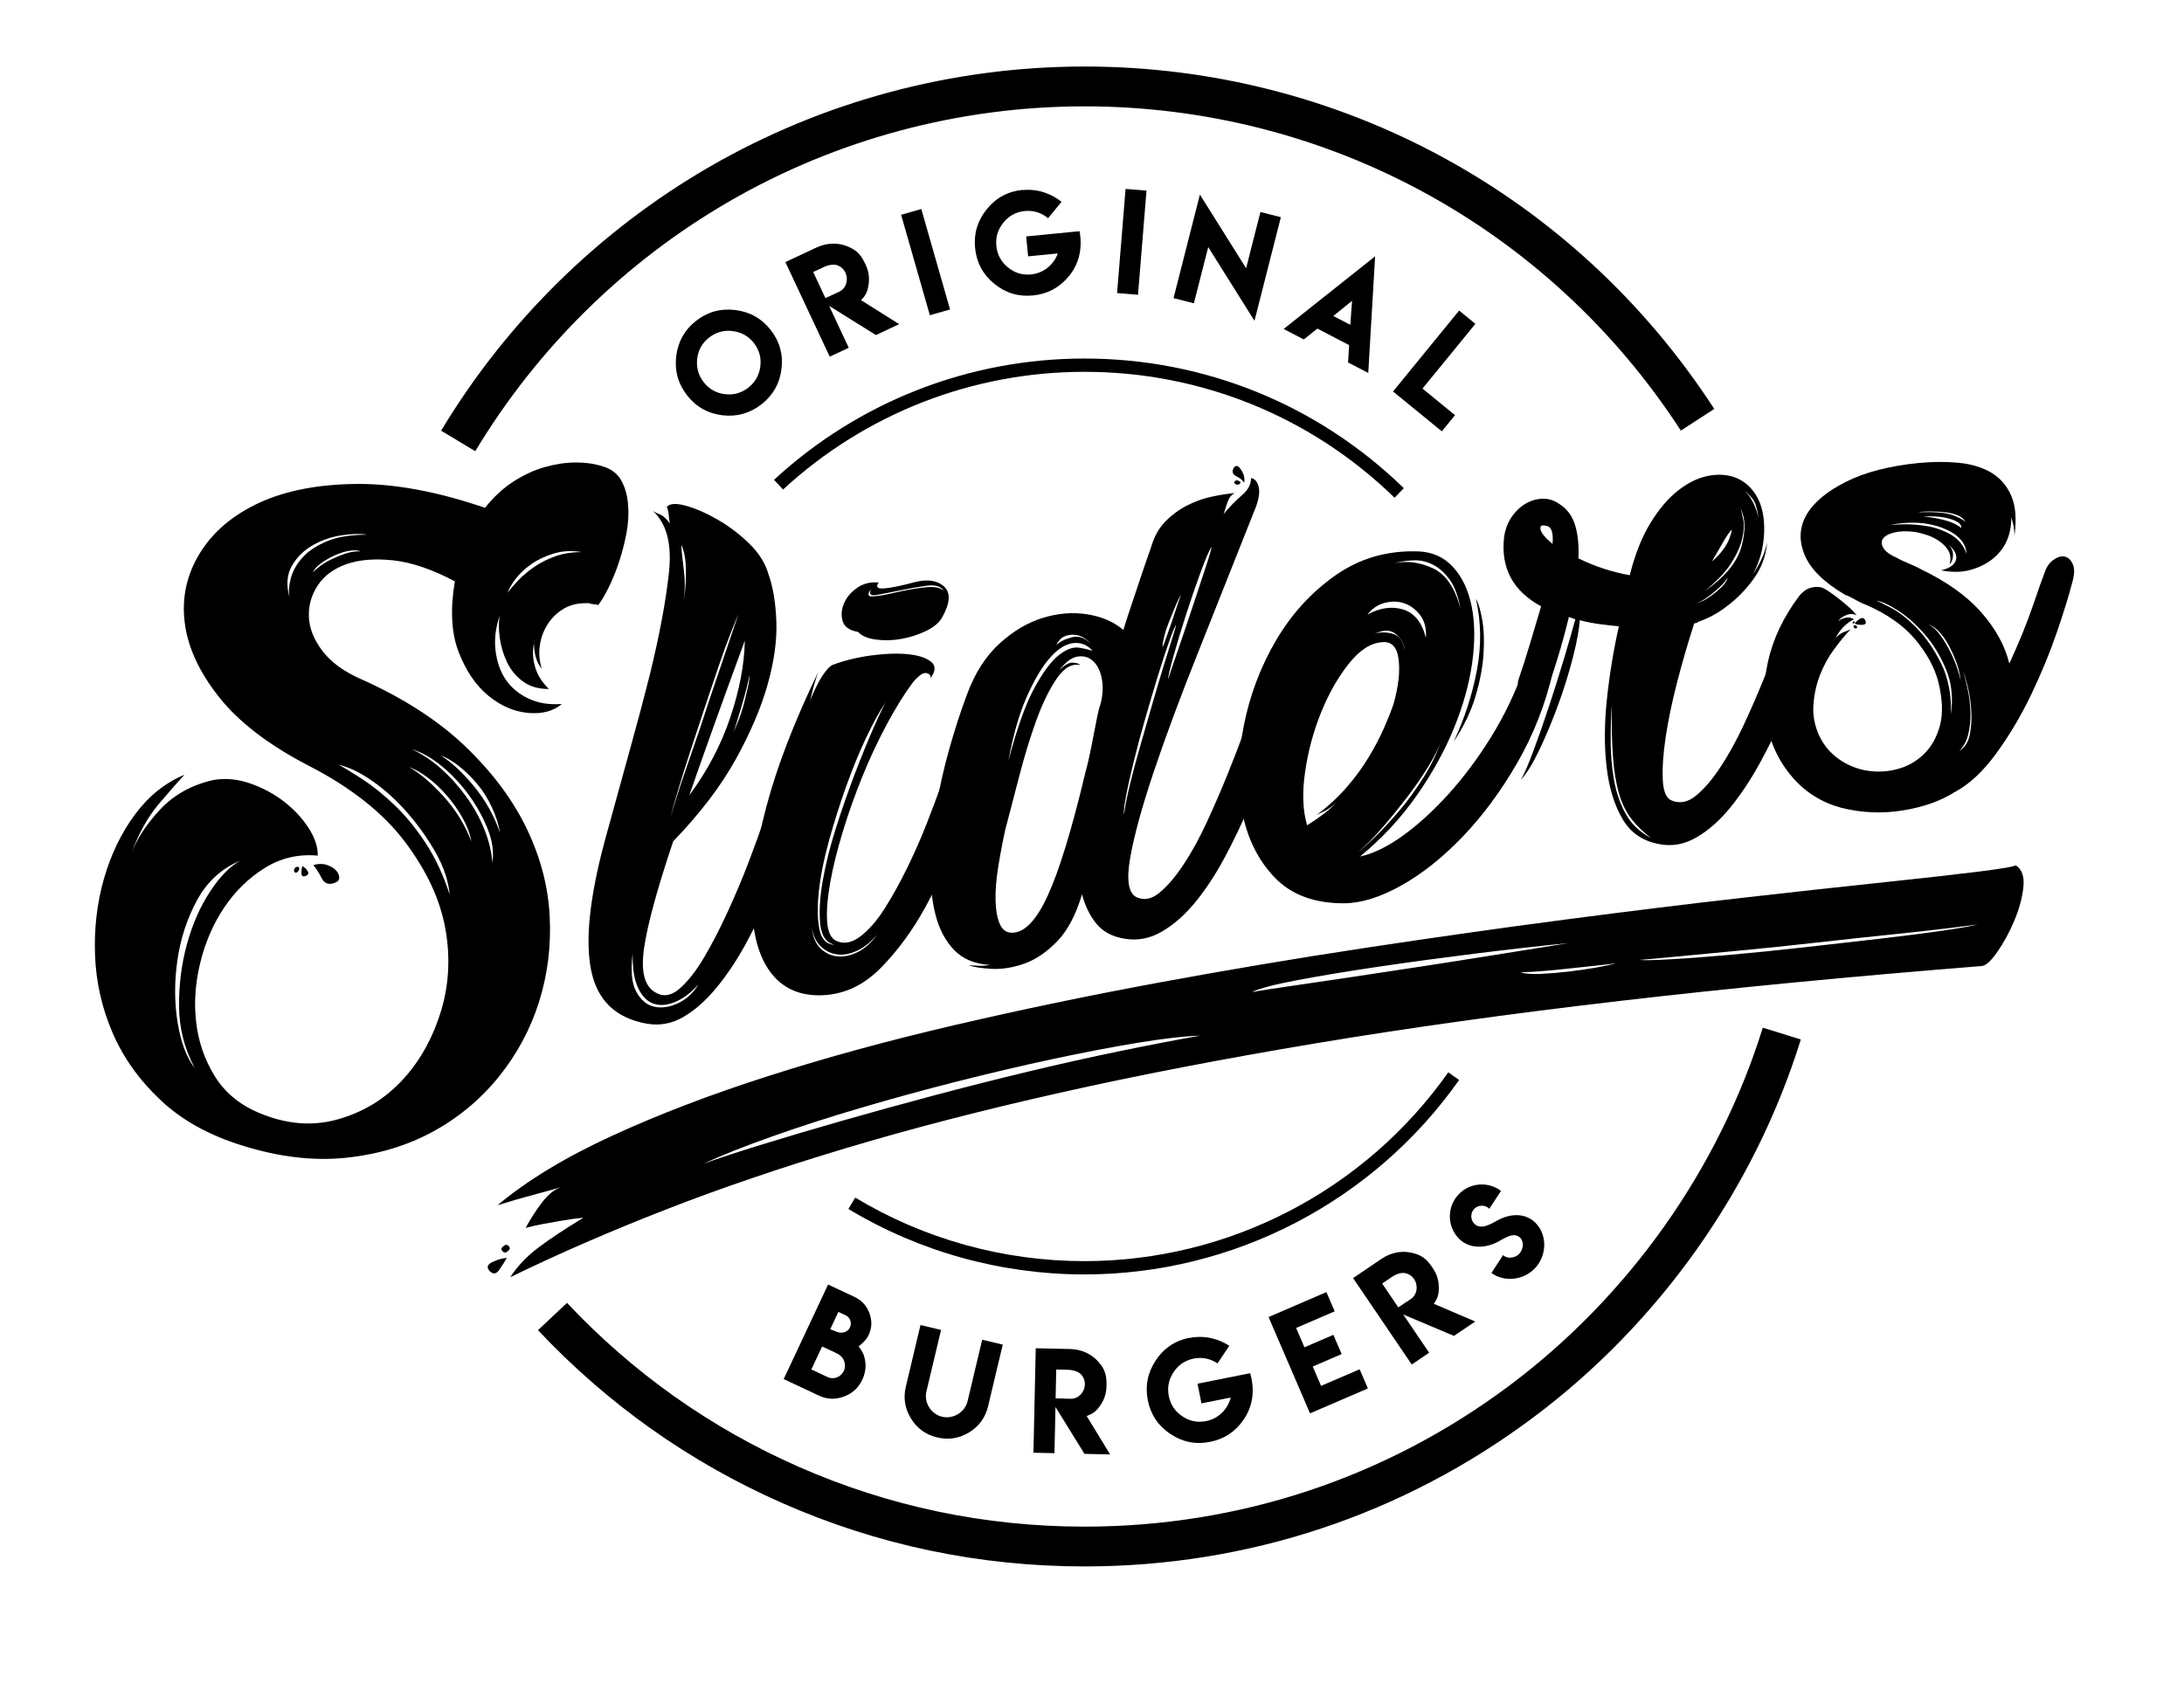
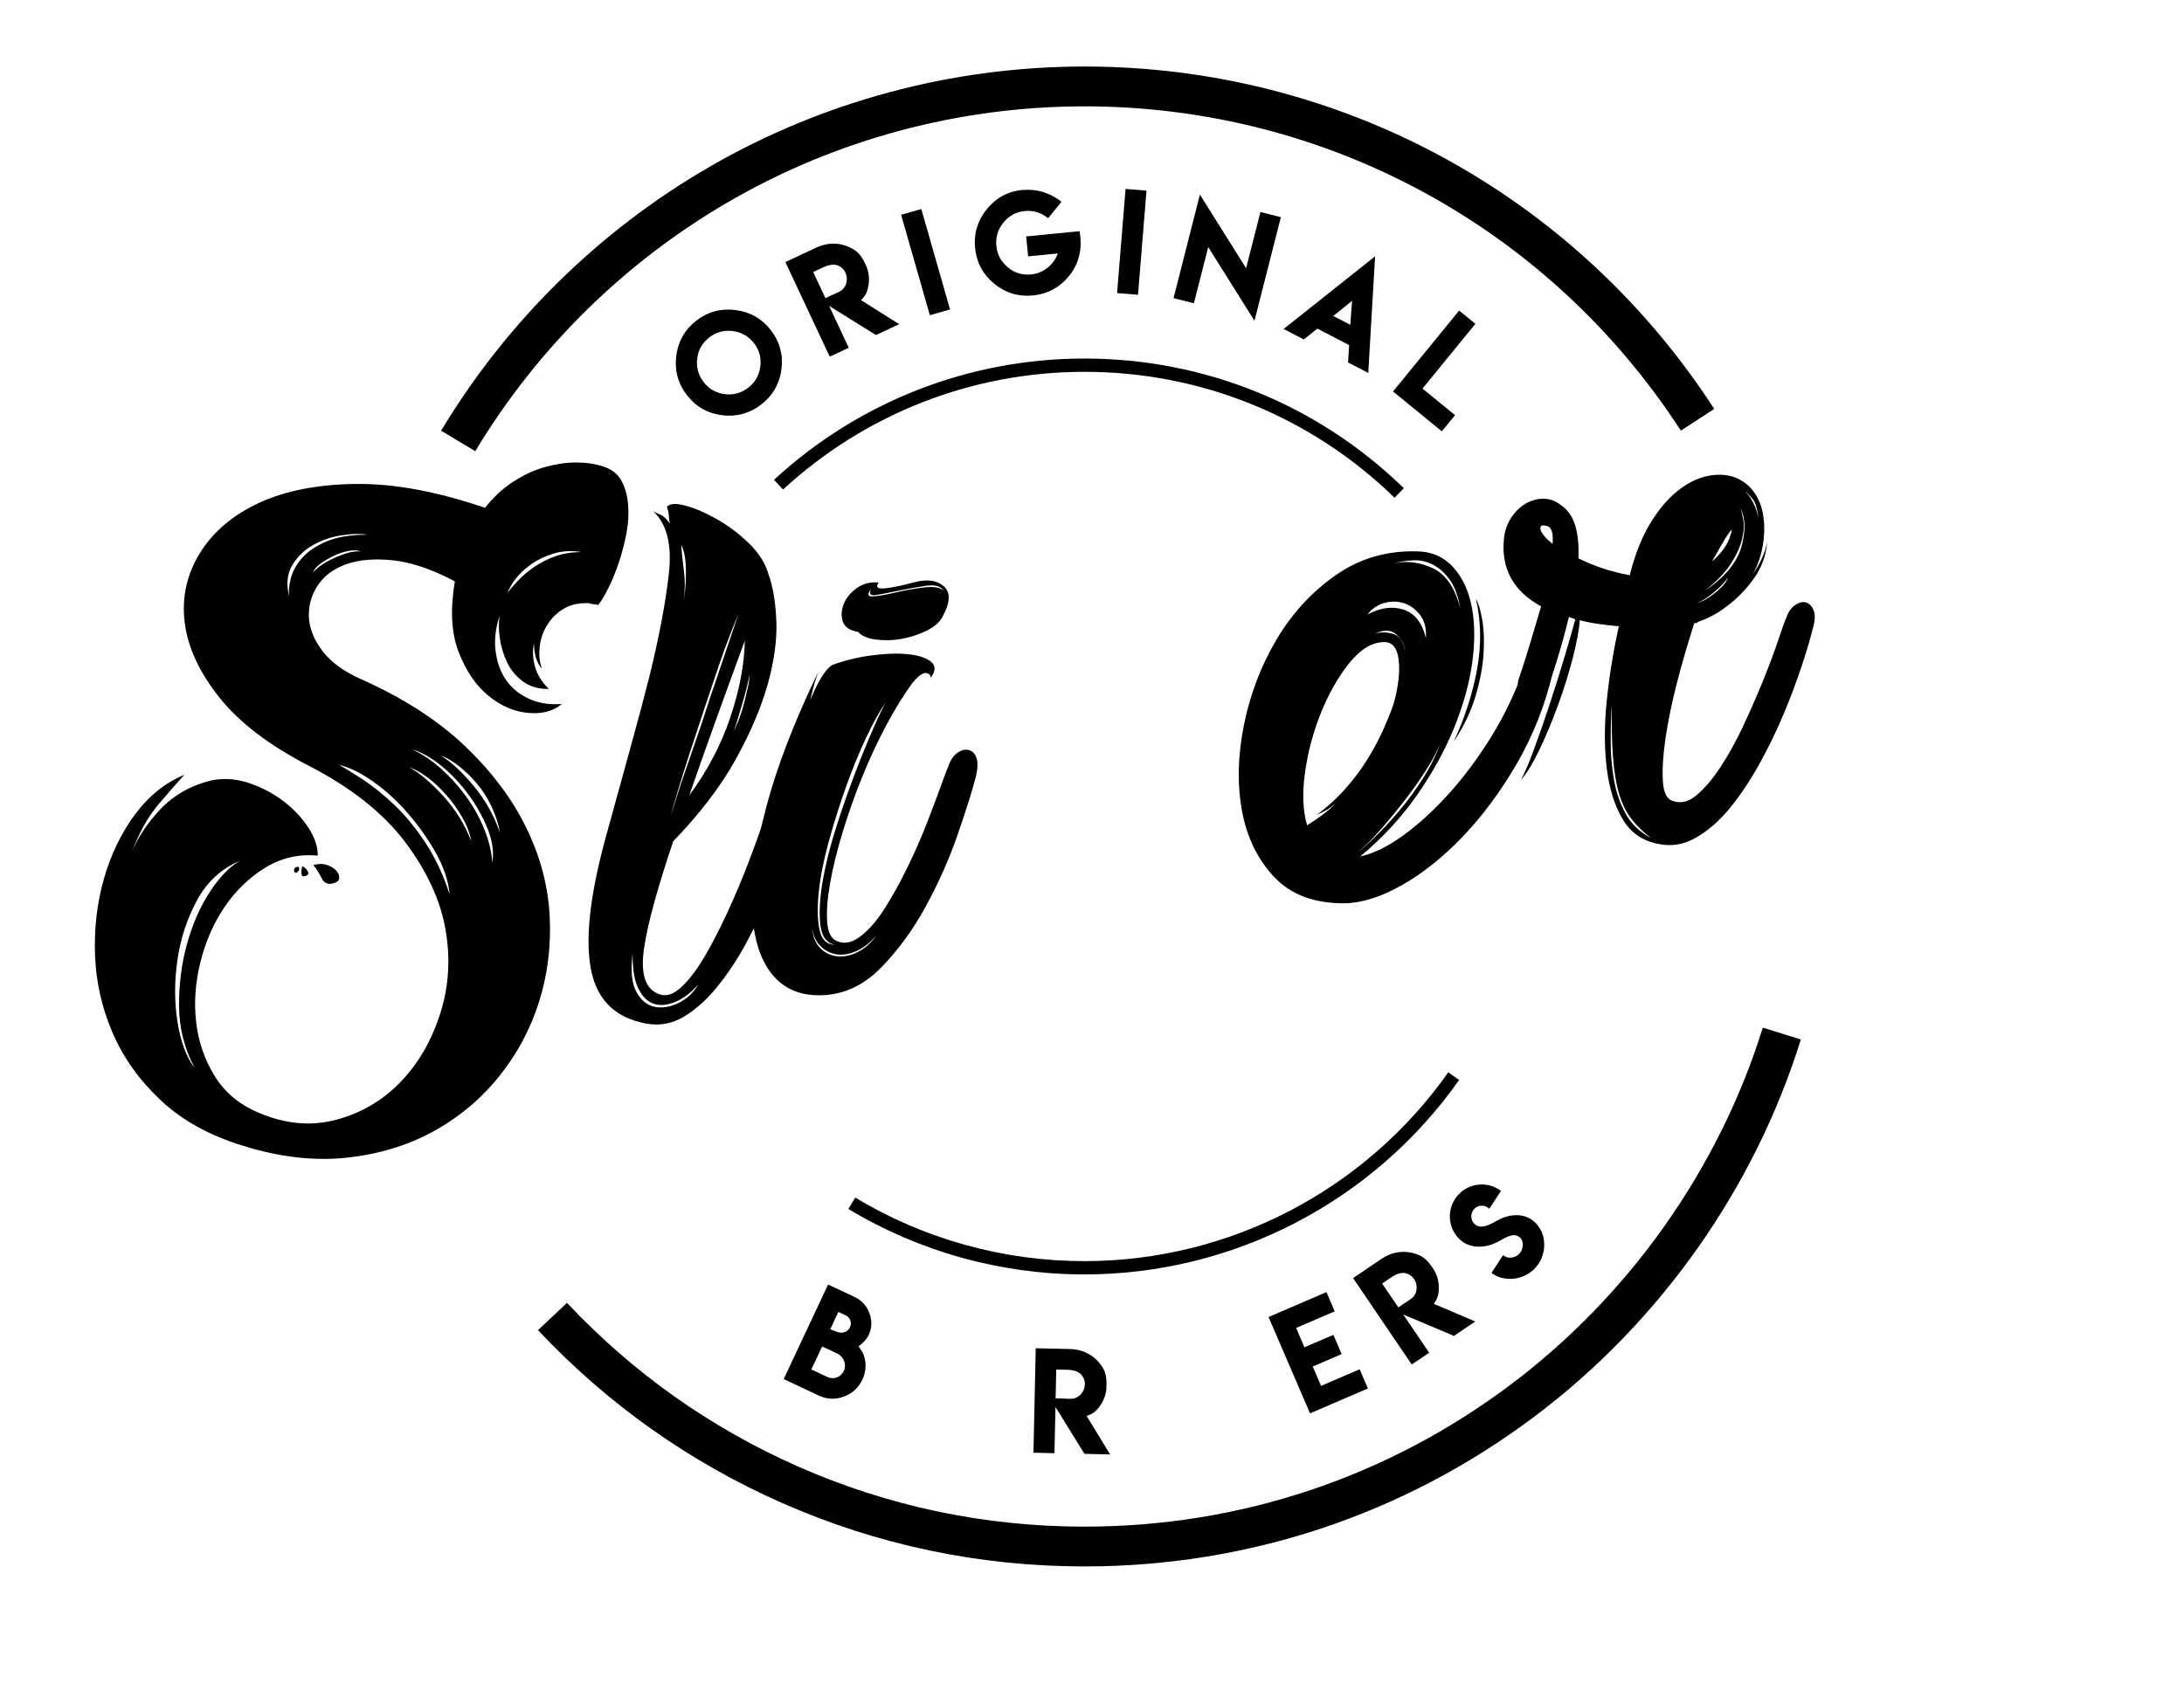
<svg xmlns="http://www.w3.org/2000/svg" version="1.1" id="Camada_2" x="0px" y="0px" viewBox="0 0 1530.71 1190.55" style="enable-background:new 0 0 1530.71 1190.55;" xml:space="preserve">
  <g>
    <g>
      <path d="M760.09,1098.05c-73.81,0-145.21-15-212.19-44.58c-64.7-28.58-122.18-69.3-170.84-121.04l20.33-19.12    c46.09,49,100.52,87.57,161.78,114.63c63.41,28,131.01,42.21,200.91,42.21c108.34,0,211.33-34.19,297.83-98.89    c83.66-62.57,146.73-151.66,177.59-250.88l26.65,8.29c-32.59,104.79-99.19,198.88-187.52,264.94    C983.27,1061.94,874.5,1098.05,760.09,1098.05z" />
      <path d="M333.1,316.29l-23.92-14.38C355.1,225.5,420.15,161.54,497.3,116.93c79.53-45.99,170.4-70.3,262.79-70.3    c178.91,0,343.91,89.73,441.39,240.03l-23.42,15.19C1085.75,159.52,929.5,74.55,760.09,74.55c-87.49,0-173.53,23.01-248.82,66.55    C438.2,183.34,376.6,243.92,333.1,316.29z" />
      <path d="M760.09,893.35c-58.45,0-115.67-15.86-165.47-45.88l4.8-7.97c48.35,29.14,103.91,44.54,160.66,44.54    c101.25,0,196.56-49.48,254.97-132.35l7.61,5.36C962.52,842.4,864.36,893.35,760.09,893.35z" />
      <path d="M977.41,348.89c-58.51-56.91-135.69-88.25-217.32-88.25c-78.55,0-153.58,29.31-211.28,82.53l-6.31-6.84    c59.42-54.81,136.7-85,217.59-85c84.07,0,163.55,32.28,223.81,90.88L977.41,348.89z" />
      <g>
        <path d="M422.49,326.94c5.95,1.78,10.26,5.05,12.92,9.82c2.66,4.78,4.26,10.44,4.81,16.99c0.55,6.56,0.14,13.38-1.23,20.47     c-1.37,7.1-3.19,13.97-5.44,20.61c-2.26,6.65-4.73,12.62-7.42,17.94c-2.69,5.31-5.04,9.16-7.04,11.52     c-0.93-0.64-1.97-0.86-3.14-0.66l-1.27-0.38c-0.79,0.14-1.21,0.01-1.28-0.38c-6.93-0.39-12.78,0.74-17.54,3.4     c-4.78,2.66-8.67,6.27-11.7,10.83c-3.03,4.57-4.95,9.64-5.78,15.23c-0.83,5.59-0.37,11.05,1.38,16.38     c-3.5-3.81-5.34-9.73-5.55-17.77c-1.06,5.43-0.79,10.93,0.79,16.49c1.59,5.57,4.81,10.74,9.69,15.52     c-7.25,0.07-13.3-1.68-18.16-5.26c-4.86-3.57-8.58-8.06-11.14-13.46c-2.57-5.39-4.27-11.04-5.1-16.94     c-0.84-5.9-0.86-11.13-0.05-15.71c-2.93,8.58-3.89,16.81-2.9,24.7c0.99,7.9,3.38,14.63,7.19,20.2c3.8,5.58,9.11,9.99,15.94,13.21     c6.82,3.24,14.59,4.49,23.34,3.75c-5.96,5.09-13.85,7.19-23.68,6.29c-9.83-0.88-19.11-4.89-27.82-12.03     c-8.72-7.13-15.65-17.29-20.8-30.5c-5.15-13.2-6.06-29.77-2.72-49.71c-16-8.46-30.48-13.37-43.41-14.72     c-12.94-1.35-23.86-0.42-32.77,2.76c-8.91,3.19-15.59,8.19-20.03,15.02c-4.45,6.83-6.46,14.24-6.06,22.23     c0.4,8,3.61,15.9,9.62,23.7c6.01,7.81,14.92,14.3,26.71,19.48c29.75,13.3,54.09,28.96,72.99,46.99     c18.9,18.04,33.26,37.17,43.08,57.41c9.82,20.24,15.26,40.85,16.34,61.82c1.07,20.98-1.43,41.07-7.51,60.28     c-6.09,19.21-15.51,36.69-28.24,52.45c-12.75,15.75-28.13,28.54-46.14,38.37c-18.02,9.83-38.31,15.92-60.87,18.29     c-22.56,2.36-46.64-0.45-72.23-8.43c-23.44-7.16-42.65-17.78-57.62-31.87c-14.98-14.08-26.23-29.84-33.73-47.26     c-7.5-17.42-11.6-35.54-12.31-54.37c-0.7-18.82,1.39-36.72,6.25-53.71c4.87-16.98,12.1-31.96,21.71-44.94     c9.6-12.98,21.17-22.27,34.69-27.89c-4.07,4.35-10.03,11.14-17.87,20.38c-7.85,9.24-14.35,20.97-19.49,35.18     c3.81-10.35,10.56-20.7,20.22-31.08c9.66-10.37,22.05-17.28,37.15-20.76c8.6-1.51,17.3-0.73,26.11,2.35     c8.8,3.09,16.71,7.33,23.71,12.75c7,5.42,12.72,11.57,17.16,18.44c4.44,6.88,6.59,13.35,6.45,19.42     c-13.52-1.24-25.92,1.65-37.17,8.67c-11.26,7.03-20.71,16.26-28.38,27.68c-7.66,11.43-13.25,24.31-16.77,38.63     c-3.52,14.33-4.49,28.3-2.88,41.93c1.59,13.63,5.92,26.17,12.98,37.62c7.05,11.45,17.33,20.02,30.84,25.7     c18.73,7.98,36.86,9.62,54.38,4.92c17.51-4.7,32.48-13.49,44.93-26.37c12.44-12.87,21.72-28.82,27.84-47.84     c6.12-19.01,7.37-38.79,3.75-59.32c-3.62-20.52-13.07-40.93-28.33-61.22c-15.27-20.28-37.76-38.09-67.47-53.41     c-27.94-14.42-48.91-30.47-62.92-48.17c-14-17.68-22.03-35.21-24.09-52.59c-2.06-17.37,1.54-33.53,10.8-48.46     c9.25-14.93,23.12-26.65,41.57-35.15c18.46-8.49,41.06-12.88,67.82-13.17c26.76-0.28,56.87,5.3,90.33,16.73     c5.94-7.49,12.51-13.59,19.75-18.3c7.23-4.69,14.59-8.11,22.08-10.24c7.49-2.12,14.75-3.2,21.8-3.24     C410.61,324.2,416.92,325.11,422.49,326.94z M168.28,603.36c-13.14,5.55-23.2,14.78-30.19,27.7c-7,12.93-11.58,26.94-13.75,42.03     c-2.17,15.1-2.14,29.61,0.12,43.52c2.24,13.92,6.24,24.6,12,32.05c-7.24-13.63-10.91-28.1-10.98-43.42     c-0.08-15.3,1.79-29.84,5.61-43.62c3.82-13.77,9.13-25.89,15.96-36.38C153.87,614.78,160.94,607.48,168.28,603.36z      M202.87,418.88c-0.69-3.9-0.37-8.4,0.95-13.47c1.32-5.07,4.01-9.87,8.04-14.42c4.04-4.54,9.71-8.36,17.03-11.47     c7.31-3.1,16.81-4.67,28.49-4.72c-4.58-0.8-10.5-0.66-17.77,0.41c-7.27,1.08-14.02,3.38-20.25,6.9     c-6.24,3.52-11.14,8.31-14.7,14.38C201.1,402.56,200.5,410.03,202.87,418.88z M207.19,607.99c1.49-0.66,2.33-0.51,2.5,0.47     c0.17,0.98-0.26,1.96-1.29,2.95c-1.1,0.6-1.84,0.43-2.21-0.52C205.82,609.95,206.16,608.98,207.19,607.99z M214.3,613.99     c-1.89,0.74-2.89,0.21-3-1.59c-0.12-1.79,0.08-3.54,0.59-5.24c1.31,0.58,2.51,1.68,3.61,3.3     C216.58,612.08,216.18,613.26,214.3,613.99z M219.16,401.5c0.64-0.92,2.11-2.28,4.41-4.1c2.3-1.81,5.02-3.5,8.18-5.07     c3.14-1.56,6.53-2.97,10.14-4.21c3.61-1.24,7.25-1.78,10.9-1.62c-2.17-0.83-4.91-0.95-8.23-0.36c-3.33,0.59-6.76,1.7-10.3,3.33     c-3.55,1.64-6.74,3.51-9.59,5.62C221.82,397.2,219.99,399.34,219.16,401.5z M219.61,606.4c3.45-1.01,6.56-1.05,9.35-0.14     c2.78,0.93,4.92,2.16,6.4,3.71c1.48,1.55,2.28,3.23,2.4,5.02c0.11,1.8-0.96,3.1-3.24,3.9c-4.17,1.55-7.17,0.46-9.04-3.25     C223.61,611.95,221.65,608.87,219.61,606.4z M315.16,627.05c-0.88-9.52-4.1-19.23-9.67-29.13c-5.58-9.9-12.16-19.22-19.75-27.96     c-7.59-8.73-15.75-16.16-24.49-22.29c-8.74-6.11-16.68-9.96-23.8-11.53c4,2.12,9.53,5.48,16.59,10.08     c7.06,4.61,14.46,10.55,22.19,17.86c7.73,7.31,15.05,16.2,21.94,26.67C305.06,601.22,310.72,613.32,315.16,627.05z      M330.38,589.89c-0.96-5.47-3.06-11.04-6.28-16.73c-3.22-5.68-6.98-10.96-11.26-15.85c-4.29-4.88-8.76-9.04-13.38-12.46     c-4.64-3.41-8.88-5.78-12.74-7.13c7.61,4.31,15.66,11.15,24.18,20.53C319.4,567.65,325.9,578.19,330.38,589.89z M345.11,604.83     c1.1-7.45,0.02-15.32-3.26-23.61c-3.27-8.29-7.71-16.27-13.3-23.96c-5.59-7.68-11.91-14.42-18.99-20.23     c-7.07-5.8-14.01-9.72-20.82-11.75c7.01,3.2,13.75,7.66,20.2,13.37c6.45,5.72,12.34,12.24,17.66,19.56     c5.32,7.33,9.61,15.04,12.85,23.13C342.7,589.44,344.58,597.27,345.11,604.83z M350.49,583.93c-1.1-6.25-3.1-12.45-6-18.59     c-2.9-6.14-6.38-11.57-10.43-16.3c-4.06-4.73-8.31-8.82-12.74-12.27c-4.45-3.45-8.59-5.84-12.45-7.18     c7.22,4.38,14.92,11.49,23.11,21.32C340.15,560.76,346.33,571.77,350.49,583.93z M355.86,415.49c1.61-2.3,4.03-5.14,7.26-8.54     c3.23-3.39,7-6.57,11.32-9.55c4.31-2.97,9.21-5.45,14.71-7.43c5.49-1.97,11.67-2.96,18.53-2.96c-7.07-1.17-13.66-0.82-19.77,1.07     c-6.12,1.89-11.41,4.43-15.89,7.64c-4.48,3.21-8.1,6.67-10.87,10.38C358.39,409.81,356.62,412.93,355.86,415.49z" />
        <path d="M541.74,557.46c1.33-3.86,3.44-6.75,6.33-8.68c2.88-1.92,5.49-2.57,7.81-1.98c2.32,0.6,4.15,2.4,5.48,5.38     c1.33,3,1.11,7.47-0.66,13.42c-2.03,6.81-4.74,15.45-8.13,25.92c-3.4,10.48-7.57,21.7-12.51,33.65     c-4.95,11.96-10.54,23.73-16.75,35.3c-6.22,11.59-13.06,21.95-20.51,31.13c-7.45,9.18-15.28,16.21-23.49,21.08     s-16.9,6.5-26.05,4.89c-21.63-3.84-34.61-16.27-38.92-37.28c-4.31-21.01-1.1-51.4,9.62-91.19c6.37-23.29,12.21-44.48,17.52-63.56     c5.3-19.08,9.96-36.62,14-52.66c6.78-27.8,11.24-51.66,13.38-71.59c2.13-19.92-1.61-34.28-11.22-43.07     c0.92,0.65,2.57,1.46,4.97,2.45c2.39,1,4.68,3.11,6.86,6.35c-0.35-1.95-0.6-3.92-0.74-5.92c-0.15-1.99-0.6-3.92-1.33-5.81     c2-2.37,6.38-2.64,13.16-0.81c6.77,1.83,14.19,5.06,22.27,9.68c8.07,4.62,15.51,10.27,22.33,16.92     c6.81,6.66,11.3,13.83,13.47,21.51c3.14,8.72,4.98,19.68,5.5,32.89c0.51,13.21-1.52,27.99-6.1,44.31     c-4.59,16.33-12.07,33.87-22.46,52.64c-10.4,18.77-24.98,37.87-43.72,57.29c-11.11,33-17.91,57.88-20.4,74.65     s0.27,27.27,8.27,31.5c5.38,3.09,10.95,2.1,16.71-2.95c5.76-5.04,11.44-12.29,17.03-21.75c5.59-9.45,11.15-20.2,16.68-32.27     c5.53-12.06,10.43-23.7,14.7-34.95c4.27-11.23,7.86-21.13,10.78-29.72C538.55,565.69,540.59,560.09,541.74,557.46z      M443.41,668.53c-1.52,11.97-0.65,20.88,2.6,26.75c3.26,5.88,7.49,9.37,12.73,10.46c5.23,1.1,10.82,0.21,16.76-2.65     c5.94-2.86,10.61-7.21,14.02-13.06c-5.04,5.73-10.37,9.79-15.99,12.19c-5.62,2.41-10.68,2.89-15.16,1.46     c-4.48-1.42-8.14-5.01-10.97-10.76C444.58,687.17,443.25,679.04,443.41,668.53z M517.54,430.51c-1.15,2.62-3.05,7.29-5.7,14     c-2.65,6.72-5.5,14.58-8.54,23.58c-3.05,9-6.29,18.65-9.72,28.92c-3.43,10.28-6.71,20.23-9.85,29.85     c-3.14,9.62-5.92,18.49-8.32,26.56c-2.41,8.09-4.21,14.45-5.4,19.09c1.01-3.4,2.42-7.99,4.23-13.75     c1.8-5.76,3.97-12.28,6.52-19.59c2.54-7.3,5.21-15.03,8.01-23.18c2.8-8.15,5.49-16.28,8.09-24.41     C503.22,472.75,510.11,452.38,517.54,430.51z M477.53,381.94c-0.05,2.03,0.62,8.66,2,19.9c1.38,11.25-0.52,27.41-5.66,48.47     c0.43-2.09,1.24-6.06,2.43-11.92c1.18-5.85,2.26-12.29,3.25-19.32c0.97-7.02,1.37-13.94,1.18-20.77     C480.52,391.49,479.47,386.04,477.53,381.94z M483.1,557.52c12.7-17.15,22.28-35.37,28.76-54.66     c6.48-19.28,9.86-37.21,10.17-53.8C506.5,491.32,493.52,527.47,483.1,557.52z M513.53,514.06c1.21-2.23,2.59-5.29,4.12-9.19     c1.52-3.9,2.83-7.95,3.9-12.18c1.07-4.21,1.99-8.11,2.78-11.68c0.78-3.56,1.04-6.13,0.76-7.69c-0.12,1.64-0.65,4.35-1.59,8.14     c-0.95,3.79-2.05,7.83-3.31,12.07c-1.27,4.26-2.47,8.3-3.61,12.13C515.45,509.49,514.43,512.3,513.53,514.06z" />
        <path d="M665,536.33c1.33-3.86,3.35-6.73,6.04-8.62c2.69-1.88,5.29-2.54,7.81-1.98c2.52,0.57,4.35,2.36,5.48,5.38     c1.14,3.03,1.02,7.48-0.36,13.37c-2.65,10.14-6.91,23.7-12.79,40.65c-5.88,16.97-13.31,33.7-22.29,50.19     c-8.99,16.5-19.46,30.85-31.42,43.03c-11.97,12.19-25.55,18.61-40.74,19.28c-15.2,0.67-27.05-4.2-35.53-14.6     c-8.48-10.39-13.16-25.49-14.03-45.29c-0.87-19.8,2.45-43.87,9.94-72.2c7.5-28.32,19.67-59.9,36.51-94.72     c-0.83,2.17-1.69,4.74-2.57,7.71c-0.89,2.98-1.67,5.94-2.36,8.88c-0.69,2.95-1.36,5.48-1.99,7.61c-0.63,2.13-1.11,3.43-1.43,3.88     c0.69-2.94,1.82-6.26,3.38-9.97c1.56-3.69,3.18-7.11,4.85-10.23c1.66-3.11,3.4-5.84,5.21-8.18c1.8-2.33,3.45-3.83,4.95-4.5     c8.32-3.07,17.31-5.26,26.96-6.57c9.65-1.3,18.17-1.59,25.55-0.88c7.38,0.72,12.83,2.48,16.35,5.28     c3.52,2.81,3.31,6.78-0.62,11.9c0.9-1.76,0.16-3.05-2.19-3.85c-2.36-0.79-5.7,1.41-10.02,6.61c-5.86,7.89-11.92,17.62-18.13,29.2     c-6.22,11.58-11.93,23.78-17.13,36.58c-5.2,12.81-9.78,25.71-13.74,38.7c-3.96,13-6.9,24.9-8.82,35.72     c-1.93,10.83-2.64,19.92-2.14,27.29c0.49,7.38,2.71,11.92,6.64,13.64c5.24,2.31,10.8,1.22,16.66-3.24     c5.86-4.45,11.48-10.89,16.85-19.3c5.37-8.4,10.65-17.9,15.84-28.49c5.18-10.59,9.72-20.86,13.61-30.82     c3.89-9.95,7.18-18.7,9.89-26.23C661.91,544.04,663.85,538.96,665,536.33z M569.05,650.61c0.71,6.33,2.76,11.11,6.16,14.33     c3.39,3.24,7.33,5.06,11.85,5.47c4.51,0.42,9.26-0.62,14.26-3.12c5-2.49,9.44-6.5,13.3-12.02c-4.33,5.2-9.01,8.95-14.04,11.24     c-5.04,2.31-9.73,3.13-14.08,2.48c-4.35-0.64-8.1-2.5-11.26-5.57C572.07,660.35,570.01,656.09,569.05,650.61z M620.92,492.11     c-4.19,5.98-8.78,14.25-13.77,24.8c-5,10.56-9.71,22.07-14.17,34.55c-4.45,12.48-8.47,25.18-12.03,38.1     c-3.57,12.93-5.92,24.73-7.06,35.41c-1.14,10.69-1,19.53,0.45,26.53c1.43,7,4.99,10.61,10.67,10.81     c-5.89-1.38-9.26-6.23-10.12-14.54c-0.86-8.31-0.31-18.29,1.68-29.93c1.98-11.63,5.11-24.18,9.39-37.63     c4.28-13.45,8.7-26.12,13.25-38.01c4.56-11.89,8.84-22.42,12.87-31.6C616.11,501.42,619.05,495.26,620.92,492.11z M601.36,442.95     c-5.82-0.98-9.37-3.38-10.64-7.19c-1.27-3.8-1.08-7.87,0.57-12.2c1.66-4.32,4.72-8.09,9.2-11.3c4.47-3.21,9.58-4.5,15.33-3.91     c-2.26,3.22-0.81,4.58,4.35,4.07c5.14-0.5,11.96-1.9,20.42-4.21c9.25-2.43,16.27-1.45,21.08,2.93c4.8,4.4,4.28,11.75-1.56,22.04     c-2.19,3.62-5.98,6.7-11.37,9.26c-5.4,2.57-11.12,4.38-17.18,5.45c-6.06,1.07-11.99,1.21-17.77,0.41     C608.01,447.52,603.87,445.74,601.36,442.95z M610.58,412.9c-2.97,3.75-2.46,5.48,1.52,5.17c3.97-0.29,9.16-1.21,15.54-2.74     c6.38-1.52,13.03-2.69,19.94-3.52c6.91-0.81,11.58-0.02,14.02,2.36c-2.19-3.24-6.33-4.42-12.42-3.55     c-6.1,0.88-12.35,1.98-18.77,3.31c-6.42,1.34-11.78,2.38-16.08,3.14C610.03,417.83,608.79,416.45,610.58,412.9z" />
-         <path d="M876.82,335.12c2.49,0.37,4.23,2.28,5.24,5.73c1.01,3.45,0.43,8.19-1.73,14.21c-14.22,35.97-27.69,69.89-40.41,101.76     c-12.73,31.87-23.19,60.02-31.37,84.44c-8.19,24.42-13.65,44.34-16.37,59.73c-2.73,15.4-1.4,24.64,3.98,27.72     c5.31,2.69,10.78,1.73,16.42-2.89c5.63-4.62,11.32-11.26,17.04-19.94c5.73-8.66,11.22-18.7,16.46-30.11     c5.25-11.4,9.97-22.32,14.18-32.73c4.21-10.42,7.81-19.72,10.8-27.91c2.99-8.18,4.86-13.56,5.62-16.11     c1.33-3.86,3.44-6.75,6.33-8.67c2.89-1.92,5.49-2.58,7.81-1.98c2.32,0.6,4.15,2.4,5.49,5.38c1.33,3,1.11,7.47-0.66,13.42     c-1.64,6.74-4.25,15.36-7.83,25.87c-3.59,10.52-7.88,21.65-12.86,33.41c-4.98,11.76-10.59,23.44-16.8,35.01     c-6.22,11.59-12.98,21.85-20.27,30.79c-7.29,8.95-15.14,15.88-23.55,20.78c-8.41,4.9-17.19,6.55-26.34,4.95     c-8.31-1.35-14.74-4.75-19.33-10.2c-4.59-5.44-8.03-12.39-10.33-20.85c-4.31,14.47-10.13,25.47-17.46,33.01     c-7.34,7.55-14.99,12.71-22.96,15.54c-7.97,2.81-15.52,4.04-22.63,3.69c-7.11-0.36-12.61-1.2-16.47-2.54     c2.03,0.05,4.26,0.16,6.71,0.33c2.45,0.17,5.23-0.02,8.37-0.57c-10.57-0.55-18.94-4.01-25.11-10.39     c-6.16-6.37-10.54-14.67-13.16-24.89c-2.6-10.22-3.76-21.91-3.46-35.07c0.31-13.15,1.64-26.69,4.03-40.62     c2.38-13.92,5.5-27.67,9.36-41.26c3.85-13.58,7.97-26.2,12.37-37.86c5.47-14.67,12.98-26.37,22.53-35.11     c9.54-8.73,19.67-14.75,30.38-18.06c10.7-3.29,21.14-4.12,31.3-2.5c10.16,1.64,18.56,5.3,25.21,10.97     c1.52-5.1,3.34-10.76,5.47-16.99c2.13-6.21,4.18-12.32,6.14-18.32c1.97-5.99,3.76-11.25,5.38-15.76     c1.62-4.52,2.68-7.63,3.19-9.33c2.09-6.42,5.37-11.83,9.83-16.25c4.46-4.41,9.47-8.02,15.02-10.81     c5.55-2.79,11.25-4.8,17.08-6.03c5.83-1.23,11.13-2.06,15.89-2.5c-2.21,1.2-3.79,3.09-4.74,5.67c-0.96,2.59-1.94,5.59-2.95,8.99     c4.32-5.19,8.59-9.57,12.8-13.14C874.69,343.56,876.8,339.56,876.82,335.12z M760.79,541.21c0.76-2.55,1.64-6.13,2.64-10.75     c1-4.61,1.97-9.42,2.9-14.42c0.93-5,1.83-9.59,2.71-13.78c0.87-4.18,1.59-6.93,2.17-8.24c1.7-6.35,2.07-12.25,1.11-17.73     c-0.96-5.47-2.91-9.66-5.85-12.57c-2.93-2.9-6.57-4.08-10.9-3.52c-4.34,0.57-8.79,3.87-13.37,9.92c3.75-3.88,6.94-5.76,9.59-5.62     c2.64,0.14,4.46,0.73,5.45,1.76c-5.89-1.38-11.47,1.82-16.75,9.61c-5.28,7.79-10.08,17.71-14.4,29.75     c-4.33,12.05-8.28,25.04-11.87,38.98c-3.59,13.94-6.83,26.4-9.74,37.39c-2,9.22-3.67,18.09-4.99,26.58     c-1.32,8.5-1.91,16.06-1.74,22.68c0.16,6.62,1.11,12,2.84,16.13c1.73,4.14,4.43,6.28,8.09,6.44c8.94,0.45,17.49-8.22,25.65-25.99     C742.48,610.05,751.3,581.19,760.79,541.21z M765.76,456.29c-3.57-4.21-8.02-6.04-13.36-5.51c-5.35,0.55-10.8,3.93-16.35,10.14     c-5.55,6.22-11,15.35-16.34,27.37c-5.34,12.03-9.66,27.01-12.94,44.91c6.05-22.84,12.12-39.83,18.22-50.98     c6.1-11.15,11.8-18.8,17.11-22.97c5.31-4.16,10.04-5.9,14.2-5.22C760.44,454.71,763.6,455.46,765.76,456.29z M764.25,451.11     c-1.06-1.42-2.6-2.76-4.64-4.02c-2.03-1.25-4.28-1.97-6.73-2.14c-2.45-0.17-4.79,0.24-7.04,1.24c-2.24,1-4.1,3.05-5.57,6.12     c2.39-2.43,5.99-4.28,10.82-5.53C755.9,445.53,760.29,446.97,764.25,451.11z M824.24,438.11c-0.97,1.38-2.6,5.3-4.88,11.75     c-2.29,6.45-4.84,14.26-7.66,23.42c-2.82,9.17-5.73,18.95-8.73,29.35c-3,10.41-5.69,20.35-8.04,29.84     c-2.36,9.49-4.23,17.78-5.59,24.87c-1.37,7.1-1.88,11.62-1.54,13.57c0.66-5.35,2.05-12.35,4.16-20.99     c2.11-8.63,4.53-17.73,7.28-27.29c2.75-9.56,5.56-19.32,8.44-29.3c2.87-9.97,5.53-18.91,7.97-26.8     c2.44-7.88,4.49-14.49,6.18-19.83C823.5,441.37,824.31,438.51,824.24,438.11z M827.76,416.93c-0.97,1.38-2.24,3.93-3.8,7.62     c-1.57,3.71-3.12,7.5-4.64,11.4c-1.53,3.9-2.7,7.53-3.52,10.9c-0.82,3.38-1.12,5.64-0.92,6.81c0.57-1.31,1.47-3.68,2.68-7.12     c1.21-3.43,2.47-7.09,3.81-10.95c1.33-3.86,2.59-7.61,3.76-11.25C826.31,420.72,827.18,418.25,827.76,416.93z M818.82,475.95     c0.76-2.55,2.8-8.66,6.14-18.32c3.33-9.66,6.78-19.84,10.34-30.55c3.56-10.7,6.77-20.44,9.66-29.22     c2.89-8.77,4.26-13.55,4.13-14.33c-1.62,2.31-4.12,8.09-7.52,17.35c-3.41,9.27-6.87,19.35-10.39,30.25     c-3.52,10.9-6.52,20.8-8.97,29.7C819.74,469.75,818.61,474.78,818.82,475.95z M871.96,338.39c-1.13-1.81-2.91-3.31-5.33-4.5     c-2.43-1.18-3.22-2.85-2.4-5.02c1.47-3.08,3.3-3,5.48,0.24C871.9,332.36,872.65,335.46,871.96,338.39z M869.03,338.91     c-0.65,0.93-1.62,1.1-2.93,0.52c-1.31-0.57-1.45-1.35-0.41-2.35c0.71-0.52,1.62-0.48,2.74,0.12     C869.54,337.82,869.74,338.39,869.03,338.91z" />
        <path d="M1067.91,468.92c1.9-5.17,4.27-8.92,7.09-11.23c2.82-2.31,5.47-3.28,7.95-2.91c2.48,0.37,4.37,1.95,5.67,4.74     c1.3,2.8,1.19,6.74-0.33,11.85c-5.28,22.7-13.63,43.93-25.05,63.67c-11.43,19.76-24.13,36.91-38.09,51.46     c-13.97,14.56-28.29,25.95-42.95,34.18c-14.68,8.23-28.05,12.4-40.12,12.52c-20.95,0.07-37.25-6.03-48.88-18.29     c-11.63-12.25-19.18-27.66-22.65-46.19c-3.47-18.53-3.07-38.56,1.2-60.07c4.27-21.51,11.83-41.48,22.69-59.93     c10.85-18.44,24.71-33.58,41.57-45.43c16.86-11.83,36.02-17.43,57.51-16.79c10.11,0.24,18.42,3.91,24.92,11.02     c6.49,7.12,10.85,16.43,13.09,27.93c2.23,11.5,2.32,24.59,0.27,39.26c-2.05,14.67-6.31,29.94-12.79,45.79     c-6.48,15.86-15.19,31.61-26.14,47.24c-10.95,15.64-24.16,29.87-39.64,42.67c9.32-2.04,19.34-6.93,30.07-14.67     c10.73-7.73,21.41-17.48,32.03-29.23c10.63-11.75,20.56-25.09,29.83-40.03C1054.41,501.53,1061.99,485.68,1067.91,468.92z      M916.11,578.53c3.63-2.24,7.23-4.69,10.8-7.35c3.56-2.64,6.7-5.41,9.42-8.31c-2.79,2.51-5.38,4.38-7.78,5.6     c-2.41,1.24-4.36,2.19-5.85,2.85c7.84-5.81,14.78-12.18,20.82-19.09c6.04-6.9,11.24-13.97,15.61-21.2     c4.37-7.21,7.99-14.11,10.87-20.66c2.87-6.55,5.11-12.18,6.7-16.9c3.47-12.3,4.65-22.79,3.52-31.46     c-1.13-8.66-5.05-12.61-11.76-11.83c-7.97,0.6-15.73,5.7-23.31,15.3c-7.59,9.61-14.04,21.02-19.36,34.25     c-5.33,13.24-9.04,27.09-11.11,41.57C912.6,555.77,913.08,568.18,916.11,578.53z M1010.61,517.72     c-1.52,5.11-4.55,11.38-9.08,18.83c-4.53,7.45-9.75,15.02-15.65,22.71c-5.9,7.69-11.87,15-17.91,21.9     c-6.04,6.91-11.36,12.19-15.96,15.81c1.82-1.12,5.31-4.16,10.49-9.1c5.18-4.94,10.94-11.09,17.3-18.47     c6.36-7.37,12.37-15.58,18.03-24.65C1003.5,535.71,1007.75,526.69,1010.61,517.72z M999.37,447.14     c0.46-6.52-0.88-11.84-4.01-15.92c-3.14-4.08-6.86-6.85-11.14-8.32c-4.29-1.45-8.84-1.56-13.66-0.31     c-4.82,1.26-8.88,3.98-12.16,8.19c8.83-4.78,17.19-5.95,25.08-3.52C991.35,429.72,996.65,436.34,999.37,447.14z M984.57,455.8     c-0.37-4.37-2.44-8.13-6.22-11.3c-3.79-3.16-8.83-3.18-15.13-0.05c3.38-1.4,7.49-1.52,12.33-0.36     C980.39,445.25,983.4,449.15,984.57,455.8z M1023.56,426.55c-1.52-8.6-4.01-15.32-7.48-20.15c-3.48-4.83-7.43-8.36-11.85-10.61     c-4.43-2.24-9.04-3.24-13.83-3c-4.8,0.24-9.31,0.94-13.54,2.09c8.92-1.97,17.99-0.85,27.2,3.37     C1013.26,402.47,1019.76,411.9,1023.56,426.55z M1018.85,519.9c7.61-16.25,13.03-32.93,16.27-50.04     c3.23-17.1,3.01-33.79-0.67-50.07c1.72,2.93,3.19,7.81,4.4,14.64c1.21,6.84,1.5,14.85,0.91,24.03     c-0.6,9.18-2.48,19.09-5.65,29.72C1030.95,498.82,1025.86,509.39,1018.85,519.9z" />
        <path d="M1065.9,546.67c2.19-3.61,5.12-10.37,8.82-20.3c3.69-9.92,7.44-20.66,11.25-32.22c3.8-11.55,7.35-22.86,10.65-33.93     c3.28-11.06,5.78-19.77,7.49-26.11c-0.86-0.25-1.6-0.52-2.26-0.81c-0.66-0.28-1.41-0.55-2.26-0.81     c-2.32,9.69-5.02,19.54-8.09,29.54c-3.07,10.02-6.56,20-10.44,29.96c-1.66,4.33-3.52,6.36-5.57,6.12     c-2.06-0.24-4.11-1.59-6.16-4.05c-2.04-2.46-3.59-5.51-4.64-9.16c-1.04-3.64-1.15-6.54-0.33-8.71     c2.67-7.73,5.33-16.06,7.99-24.99c2.66-8.93,5.25-17.65,7.78-26.16c-19.62-10.65-28.28-26.66-26-48.02     c0.66-5.35,2.35-10.09,5.06-14.19c2.7-4.1,5.97-7.3,9.8-9.59c3.83-2.28,7.85-3.5,12.06-3.64c4.21-0.14,8.15,1.09,11.83,3.66     c5.45,3.48,9.15,8.47,11.11,14.97c1.95,6.52,2.71,14.24,2.27,23.18c11.47,5.64,23.46,9.57,35.94,11.8     c0.32-0.45,0.45-0.88,0.38-1.28c3.59-13.94,8.27-25.64,14.06-35.13c5.78-9.48,12.03-16.94,18.74-22.35     c6.7-5.41,13.44-8.92,20.21-10.52c6.77-1.59,13.13-1.5,19.09,0.26c5.56,1.84,10.16,5.07,13.8,9.66     c3.63,4.6,6.02,10.12,7.15,16.58c1.14,6.45,1.15,13.4,0.05,20.85c-1.1,7.45-3.49,14.52-7.14,21.22     c2.25-3.21,4.26-6.69,6.02-10.43c1.76-3.73,3.07-7.69,3.95-11.88c-0.76,9.41-3.9,17.92-9.4,25.54     c-5.51,7.62-11.83,14.09-18.96,19.37c-6.03,4.69-12.66,8.28-19.87,10.76l-1.07,0.79l-1.76,0.31     c-4.45,13.69-8.46,27.49-12.05,41.43c-3.59,13.94-6.26,26.8-8.01,38.6c-1.76,11.8-2.41,21.8-1.97,29.98     c0.43,8.19,2.58,12.95,6.45,14.28c5.63,2.24,11.26,1.04,16.9-3.59c5.63-4.62,11.31-11.26,17.04-19.94     c5.73-8.66,11.15-18.49,16.27-29.47c5.11-10.97,9.78-21.68,13.99-32.1c4.21-10.42,7.63-19.58,10.27-27.51     c2.63-7.92,4.52-13.19,5.68-15.82c1.33-3.86,3.35-6.73,6.04-8.62c2.69-1.88,5.2-2.52,7.52-1.93c2.32,0.6,4.14,2.4,5.49,5.38     c1.33,3,1.11,7.47-0.66,13.42c-1.64,6.74-4.23,15.47-7.78,26.16c-3.55,10.71-7.74,21.83-12.56,33.36     c-4.83,11.54-10.44,23.11-16.86,34.72c-6.42,11.62-13.28,21.9-20.56,30.84c-7.29,8.95-15.14,15.88-23.55,20.78     c-8.41,4.9-16.99,6.52-25.75,4.84c-11.64-1.97-20.33-7.8-26.06-17.48c-5.74-9.66-9.48-21.7-11.21-36.12     c-1.74-14.4-1.7-30.24,0.09-47.48c1.8-17.25,4.6-34.46,8.43-51.67c-4.51-0.41-9.04-0.92-13.58-1.54     c-4.55-0.61-9.14-1.51-13.78-2.71c-0.47,6.53-2.07,15.18-4.8,25.94c-2.74,10.76-6.14,21.75-10.22,32.94     c-4.07,11.2-8.47,21.75-13.16,31.65C1074.36,535.2,1069.97,542.33,1065.9,546.67z M1088.14,381.3c0.64-7.77-0.7-11.97-4.03-12.59     c-3.41-1-4.88-0.25-4.43,2.29C1080.12,373.55,1082.93,376.98,1088.14,381.3z M1129.72,493.7c-0.58,8.17-0.86,16.88-0.83,26.15     c0.02,9.27,0.79,18.21,2.31,26.8c1.52,8.6,4.21,16.49,8.11,23.66c3.88,7.18,9.83,12.88,17.83,17.11     c-5.59-4.25-10.22-8.78-13.88-13.57c-3.67-4.8-6.52-10.64-8.53-17.54c-2.03-6.9-3.43-15.42-4.21-25.56     C1129.72,520.6,1129.46,508.25,1129.72,493.7z M1210.83,405.02c-1.55,2.69-4.6,5.95-9.16,9.78c-4.57,3.83-8.54,6.45-11.92,7.85     c3.83-1.07,8.22-3.66,13.14-7.76C1207.82,410.79,1210.46,407.5,1210.83,405.02z M1219.78,356.27c0.73,1.89,1.43,4.69,2.09,8.4     c0.66,3.72,0.33,8.21-0.95,13.47c-1.29,5.27-3.92,10.97-7.87,17.11c-3.96,6.14-10.18,12.58-18.66,19.31     c14.39-9.79,23.12-20.3,26.19-31.52C1223.62,371.83,1223.36,362.9,1219.78,356.27z M1212.05,377.59     c1.33-3.86,1.88-5.87,1.66-6.04c-0.24-0.16-1.07,0.79-2.52,2.86c-1.45,2.07-3.17,4.9-5.16,8.47c-1.99,3.58-4.08,7.17-6.26,10.78     C1205.72,388.59,1209.81,383.23,1212.05,377.59z M1223.09,344.2c2.97,3.11,5.35,6.92,7.16,11.44c1.8,4.52,2.73,9.2,2.77,14.02     c-0.62-10.37-2.2-17.04-4.74-20.02C1225.73,346.67,1224.01,344.85,1223.09,344.2z" />
-         <path d="M1433.22,400.88c1.33-3.86,3.44-6.75,6.33-8.67c2.89-1.92,5.49-2.57,7.81-1.98c2.32,0.6,4.14,2.4,5.48,5.38     c1.33,3,1.11,7.47-0.66,13.42c-2.14,8.45-5.68,19.85-10.59,34.22c-4.93,14.38-10.92,28.94-18,43.69     c-7.07,14.76-15.23,28.49-24.48,41.2c-9.24,12.72-19.04,21.8-29.36,27.25c-9.8,6.16-21.85,10.4-36.15,12.72     c-14.31,2.32-28.63,1.72-42.95-1.8c-13.55-3.66-24.85-10.63-33.93-20.93c-9.07-10.29-15.14-22.42-18.21-36.4     c-3.07-13.97-2.88-28.91,0.56-44.84c3.44-15.92,10.71-31.31,21.79-46.17c2.65-3.28,5.51-5.3,8.61-6.05     c3.09-0.74,5.71-0.71,7.88,0.12c2.62,1.15,6.74,3.95,12.36,8.4c5.62,4.45,9.49,8.11,11.61,10.95c-2.24-1.21-4.67-1.29-7.29-0.23     c-2.64,1.07-4.6,2.53-5.88,4.36c1.03-0.99,2.71-1.78,5.02-2.4c2.31-0.61,4.39-0.26,6.23,1.02c-2.6,1.27-5.02,3-7.25,5.21     c-2.24,2.21-4.08,4.86-5.56,7.93c1.68-1.9,3.37-3.21,5.05-3.91c1.69-0.7,3.47-1.42,5.37-2.16c-3.75,3.89-7.66,8.61-11.71,14.16     c-4.07,5.55-7.33,11.57-9.82,18.06c-2.49,6.49-3.99,13.4-4.5,20.75c-0.52,7.35,0.85,14.57,4.12,21.65     c3.19,6.69,7.78,12.14,13.76,16.32c5.97,4.19,12.49,6.87,19.56,8.04c7.06,1.17,14.15,0.83,21.29-1.03     c7.12-1.86,13.36-5.38,18.7-10.55c5.33-5.17,9.09-11.88,11.27-20.13c2.18-8.24,1.8-18.35-1.11-30.34     c-2.58-10.02-7.96-19.96-16.14-29.81c-8.19-9.84-19.92-18.05-35.18-24.64c-1.7-0.5-4.01-1.61-6.93-3.31     c-2.92-1.69-5.24-2.8-6.93-3.31c-14.83-8.67-24.34-17.98-28.51-27.93c-4.17-9.94-3.81-19.28,1.11-28.01     c4.9-8.72,14.12-16.49,27.64-23.32c13.51-6.81,30.57-11.23,51.18-13.26c9.91-0.94,19.27-0.98,28.1-0.12     c8.81,0.86,16.37,3.16,22.68,6.88c6.3,3.73,10.99,9.16,14.06,16.27c3.07,7.12,3.81,16.47,2.22,28.03     c0.02-4.43-0.74-8.73-2.28-12.9c0.18,5.62-0.79,10.93-2.93,15.94c-2.14,5.02-5.41,9.32-9.81,12.92     c-4.41,3.6-9.69,6.24-15.84,7.93c-6.15,1.69-12.99,1.79-20.51,0.29c6.18-1.49,9.66-4.02,10.45-7.59     c0.78-3.56-1.17-7.14-5.83-10.76c2.37,2,3.59,4.41,3.69,7.21c0.09,2.81-0.7,5.17-2.38,7.07c0.94-3.79,0.68-6.97-0.77-9.54     c-1.46-2.56-3.57-4.81-6.33-6.74c-2.76-1.93-5.74-3.42-8.95-4.47c-3.21-1.04-6.05-1.75-8.54-2.12     c-5.36-0.66-9.98-0.56-13.85,0.33c-3.88,0.89-6.55,2.27-8.04,4.14c-1.48,1.88-1.5,4.1-0.04,6.66c1.45,2.57,4.81,5,10.06,7.3     c0.92,0.65,3.56,1.9,7.91,3.74c4.35,1.86,6.99,3.1,7.92,3.74c18.49,8.83,32.77,19.01,42.87,30.54     c10.09,11.52,16.63,23.48,19.62,35.84c6.71-14.49,12.2-27.95,16.46-40.39C1428.99,412.31,1431.81,404.36,1433.22,400.88z      M1299.82,436.49c-0.32,0.46-0.7,0.63-1.12,0.5c-0.43-0.12-0.48-0.42-0.16-0.88c0.32-0.45,0.69-0.62,1.12-0.5     C1300.09,435.75,1300.14,436.04,1299.82,436.49z M1300.55,440.6c-0.86-0.25-1.33-0.67-1.43-1.26c-0.11-0.59,0.23-0.95,1.02-1.09     c0.85,0.26,1.33,0.67,1.43,1.26C1301.67,440.1,1301.33,440.46,1300.55,440.6z M1307.45,435.15c0.73,1.89-0.1,2.84-2.52,2.86     c-2.41,0.03-4.08-0.28-5-0.93c0.96-1.38,2.28-2.52,3.93-3.41C1305.51,432.77,1306.71,433.26,1307.45,435.15z M1315.24,421.07     c0.85,0.26,4.16,1.89,9.94,4.9c5.77,3.02,11.85,7.79,18.24,14.32c6.39,6.54,12.08,14.8,17.08,24.81c4.98,10,7.28,21.9,6.89,35.67     c1.59-11.56,0.44-22.05-3.43-31.44c-3.87-9.39-8.84-17.58-14.91-24.58c-6.07-6.99-12.29-12.54-18.66-16.66     C1324.01,423.97,1318.97,421.63,1315.24,421.07z M1378.38,388.17c-0.6-7.95-6.31-14.01-17.11-18.15     c-10.81-4.14-23.41-4.73-37.81-1.8c1.95-0.34,5.54-0.57,10.76-0.69c5.22-0.11,10.73,0.33,16.56,1.31c5.82,1,11.3,2.95,16.45,5.87     C1372.38,377.65,1376.1,382.13,1378.38,388.17z M1377.48,365.96c-0.74-1.88-2.41-3.4-5.03-4.56c-2.62-1.14-5.69-1.92-9.18-2.31     c-3.5-0.39-6.96-0.59-10.38-0.59c-3.43,0-6.31,0.21-8.66,0.62c11.61-0.43,19.79,0.24,24.54,2.02     C1373.52,362.93,1376.42,364.54,1377.48,365.96z M1374.59,370.1c0.37-2.48-2.12-4.56-7.45-6.25c-5.34-1.68-11.79-2.25-19.35-1.73     c3.66,0.17,8.21,0.88,13.68,2.12C1366.92,365.51,1371.29,367.46,1374.59,370.1z M1374.12,477.21c-0.3-3.97-1.24-8.14-2.81-12.5     c-1.58-4.35-3.41-8.47-5.5-12.33c-2.1-3.86-4.38-7.09-6.85-9.68c-2.48-2.59-4.98-4.26-7.53-5.02c2.62,1.15,5.1,3.24,7.45,6.25     c2.35,3.02,4.56,6.45,6.66,10.31c2.09,3.87,3.91,7.88,5.45,12.04C1372.52,470.44,1373.57,474.08,1374.12,477.21z M1373.12,526.36     c4.02-2.32,6.54-6.29,7.57-11.92c1.02-5.62,1.31-11.42,0.86-17.39c-0.45-5.97-1.32-11.46-2.6-16.47     c-1.29-5.01-2.3-8.46-3.03-10.35c1.07,3.84,2.16,8.29,3.26,13.33c1.09,5.05,1.71,10.28,1.86,15.7     c0.14,5.42-0.36,10.55-1.52,15.39C1378.35,519.5,1376.22,523.4,1373.12,526.36z" />
-         <path d="M342.87,890.64c-2.04-2.47-1.1-4.55,2.83-6.24c3.93-1.7,7.11-2.57,9.52-2.59c-1.54,2.69-3.35,5.52-5.45,8.52     C347.68,893.32,345.38,893.42,342.87,890.64z M1412.63,606.47c4.53,2.83,6.36,8.05,5.48,15.66c-0.87,7.61-3.02,15.44-6.44,23.51     c-3.41,8.06-7.37,15.3-11.88,21.75c-4.51,6.44-8.17,9.7-10.97,9.8c-91.83,7.32-176.35,15.47-253.58,24.46     c-77.22,8.98-148.34,18.9-213.35,29.76c-65,10.85-124.64,22.37-178.94,34.57c-54.28,12.19-104.31,25.14-150.06,38.86     c-45.75,13.71-87.96,28.1-126.62,43.19c-38.66,15.07-74.88,30.83-108.67,47.28c5.08-7.76,11.63-14.65,19.63-20.7     c8-6.05,18.56-13.05,31.67-21c-4.76,0.43-9.49,1.07-14.18,1.89c-4.3,0.76-8.8,1.55-13.49,2.38c-4.69,0.83-8.95,1.78-12.8,2.86     c3.34-6.24,7.14-12.14,11.39-17.73c4.26-5.59,8.66-9.19,13.21-10.79c-2.66,0.87-8.52,2.5-17.58,4.91     c-9.05,2.4-17.96,4.98-26.75,7.74c20.73-17.36,47.4-33.56,80.02-48.57c32.63-15.03,69.25-29.05,109.89-42.05     c40.64-13.02,84.29-24.94,130.95-35.79c46.67-10.85,94.21-20.75,142.61-29.68c48.41-8.94,96.86-17.08,145.35-24.42     c48.5-7.34,95-13.94,139.52-19.76c44.53-5.84,85.96-10.93,124.29-15.27c38.34-4.34,71.66-8.01,99.96-10.97     c28.3-2.98,50.53-5.49,66.7-7.53C1404.17,608.77,1412.38,607.32,1412.63,606.47z M356.15,876.81c-1.35,1.45-2.64,1.57-3.86,0.38     c-1.21-1.2-1.11-2.33,0.31-3.38c1.36-1.45,2.65-1.58,3.86-0.38C357.68,874.62,357.58,875.74,356.15,876.81z M492.93,815.8     c11-3.96,24.9-8.53,41.73-13.7c16.83-5.19,35.31-10.67,55.46-16.43c20.14-5.77,41.39-11.63,63.72-17.58     c22.33-5.96,44.62-11.6,66.86-16.93c22.24-5.34,43.67-10.12,64.29-14.36c20.62-4.24,39.34-7.85,56.15-10.81     c-11.22,0.36-25.84,2.03-43.86,5.01c-18.01,2.97-37.81,6.76-59.37,11.37c-21.56,4.61-44.01,9.88-67.36,15.81     c-23.34,5.93-46.03,12.14-68.06,18.65c-22.03,6.5-42.62,13.16-61.78,19.96C521.53,803.6,505.61,809.94,492.93,815.8z      M877.45,695.4c5.86-1.03,15.09-2.46,27.67-4.27c12.58-1.82,26.63-3.89,42.14-6.22c15.52-2.34,31.71-4.79,48.59-7.36     c16.88-2.58,32.58-5.05,47.07-7.39c14.5-2.36,26.85-4.34,37.05-5.93c10.21-1.6,16.67-2.64,19.4-3.12     c-20.6,2.02-42.74,4.51-66.4,7.47c-23.67,2.96-46.11,6.01-67.32,9.15c-21.22,3.14-39.92,6.23-56.11,9.29     C893.34,690.07,882.65,692.86,877.45,695.4z M1065.49,681.59c3.41,1,8.21,1.37,14.4,1.09c6.2-0.29,12.66-0.82,19.37-1.6     c6.72-0.79,13.11-1.7,19.16-2.77c6.07-1.07,10.82-2.12,14.27-3.12c-2.35,0.41-6.19,0.89-11.54,1.43     c-5.35,0.54-11.18,1.16-17.51,1.88c-6.32,0.71-12.95,1.38-19.9,2C1076.8,681.11,1070.71,681.47,1065.49,681.59z M1149.21,672.87     c2.48,0.37,9.52,0.23,21.09-0.39c11.58-0.63,25.41-1.66,41.48-3.08c16.08-1.43,33.51-3.19,52.28-5.29     c18.78-2.1,36.46-4.11,53.05-6.03c16.59-1.92,31.18-3.79,43.76-5.6c12.58-1.82,20.99-3.3,25.22-4.45     c-1.56,0.27-7.97,1.1-19.22,2.48c-11.25,1.38-25.08,2.91-41.51,4.6c-16.43,1.69-34.14,3.6-53.11,5.74     c-18.97,2.14-36.98,4-54.04,5.6c-17.05,1.59-31.92,3-44.6,4.24C1160.94,671.91,1152.8,672.64,1149.21,672.87z" />
      </g>
      <g>
        <path d="M515.26,217.32c10.25,1.24,18.54,5.88,24.86,13.94c6.34,8.08,8.87,17.22,7.6,27.42c-1.27,10.16-5.93,18.4-13.99,24.72     c-8.1,6.32-17.21,8.89-27.34,7.71c-10.21-1.23-18.47-5.87-24.8-13.93c-6.3-8.03-8.86-17.18-7.66-27.43     c1.24-10.25,5.87-18.53,13.9-24.83C495.86,218.61,505.01,216.08,515.26,217.32z M488.64,251.49c-0.7,6.17,0.83,11.65,4.59,16.45     c3.8,4.84,8.76,7.63,14.88,8.37c6.08,0.73,11.56-0.81,16.42-4.62c4.79-3.76,7.58-8.7,8.36-14.82c0.78-6.12-0.74-11.61-4.55-16.47     c-3.78-4.81-8.75-7.59-14.92-8.34c-6.13-0.74-11.6,0.78-16.41,4.56C492.12,240.44,489.33,245.4,488.64,251.49z" />
        <path d="M550.45,183.71l21.64-10.13c7.38-3.45,14.66-3.46,20.52-1.38c5.93,2.15,10.03,4.72,13.47,12.06l0.81,1.73     c2.09,4.47,2.66,9.34,1.71,14.59c-0.8,4.35-2,6.6-5.07,9.85l26.67,16.81l-16.29,7.62l-32.78-20.42l13.73,29.34l-13.33,6.24     L550.45,183.71z M592.52,191.1c-1.13-2.41-3-4.13-5.62-5.14c-2.52-0.87-6.25-0.29-9.46,1.22l-7.49,3.5l8.57,18.31l5.14-2.41     l0.02,0.04l4.44-2.08C592.99,202.27,594.89,196.16,592.52,191.1z" />
        <path d="M631.57,150.57l14.15-4.05l20.14,70.4l-14.15,4.05L631.57,150.57z" />
        <path d="M716.76,133.24c11.25-1.1,20.71,2.98,27.23,8.24l-9.42,11.47c-4.86-3.94-10.29-5.61-16.28-5.02     c-6.12,0.6-11.12,3.29-15,8.09c-3.91,4.76-5.57,10.21-4.97,16.32c0.6,6.12,3.28,11.13,8.05,15.05     c4.71,3.92,10.13,5.58,16.28,4.98c9.47-0.93,16.21-7.53,18.73-14.71l-20.79,2.04l-1.37-13.97l37.43-3.67     c2.38,13.52-1.12,23.84-7.62,31.69c-6.56,7.91-14.91,12.37-25.07,13.36c-10.25,1-19.29-1.75-27.14-8.25     c-7.94-6.46-12.4-14.82-13.41-25.07c-1-10.16,1.77-19.24,8.28-27.24c6.46-7.97,14.8-12.45,25.02-13.45L716.76,133.24z" />
        <path d="M788.88,132.43l14.67,1.2l-5.95,73.01l-14.67-1.2L788.88,132.43z" />
        <path d="M873.37,188.03l10.04-39.42l14.31,3.64l-18.49,72.62l-32.42-51.68l-10.04,39.42l-14.27-3.63l18.48-72.58L873.37,188.03z" />
        <path d="M963.78,179.68l-4.8,81.75l-14.15-7.35l0.74-12.16l-22.26-11.57l-9.53,7.59l-14.11-7.33L963.78,179.68z M946.4,227.7     l1.22-16.83l-13.15,10.63L946.4,227.7z" />
        <path d="M1034.06,227.01l-37.07,45.39l22.8,18.62l-9.25,11.33l-34.2-27.93l46.32-56.71L1034.06,227.01z" />
      </g>
      <g>
        <path d="M601.74,943.79c1.24,1.57,2.83,3.98,3.52,5.76c2.11,5.98,1.82,11.83-0.87,17.56c-2.7,5.76-7.02,9.72-12.96,11.88     c-5.96,2.22-11.8,1.99-17.53-0.71l-24.63-11.56l31.12-66.28l13.9,6.52l4.61,2.16c5.12,2.41,8.65,6.3,10.57,11.69     c1.84,5.21,1.61,10.24-0.66,15.1C607.31,939.09,603.99,942.19,601.74,943.79z M591.4,961.01c2.07-4.41,0.11-9.55-3.87-11.75     c-3.84-2.07-7.34-3.49-11.33-5.37l-7.55,16.08l2.63,1.24l8.72,4.09C584.33,967.33,589.37,965.34,591.4,961.01z M592.81,922.08     l-5.22-2.45l-5.69,12.13c1.2,0.5,2.91,1.17,5.13,2.01c3.32,1.12,7.11,0.03,8.7-3.34C597.17,927.35,595.91,923.54,592.81,922.08z" />
-         <path d="M678.14,982.24l10.25-43.11l14.41,3.43l-10.26,43.15c-1.89,7.96-6.32,14.08-13.29,18.37     c-6.99,4.25-14.43,5.44-22.33,3.56c-7.99-1.9-14.13-6.32-18.43-13.26c-4.29-6.97-5.49-14.43-3.6-22.39l10.26-43.15l14.41,3.43     l-10.25,43.11c-1.85,7.77,3.17,15.89,11.01,17.75C668.08,994.98,676.3,989.96,678.14,982.24z" />
        <path d="M725.92,945.11l23.89,0.53c8.15,0.19,14.67,3.41,19,7.88c4.36,4.56,6.89,8.68,6.71,16.78l-0.04,1.91     c-0.11,4.94-1.76,9.55-4.94,13.84c-2.65,3.54-4.72,5.02-8.92,6.57l16.44,26.91l-17.99-0.4l-20.3-32.85l-0.73,32.38l-14.72-0.33     L725.92,945.11z M760.34,970.42c0.06-2.66-0.86-5.03-2.75-7.1c-1.87-1.9-5.47-3.03-9.02-3.11l-8.27-0.18l-0.45,20.21l5.68,0.13     v0.05l4.9,0.11C755.8,980.63,760.22,976,760.34,970.42z" />
-         <path d="M833.64,937.9c11.09-2.22,20.91,0.89,27.93,5.48l-8.23,12.35c-5.23-3.43-10.8-4.56-16.71-3.37     c-6.03,1.21-10.74,4.39-14.12,9.55c-3.42,5.13-4.53,10.72-3.32,16.75c1.21,6.03,4.38,10.75,9.51,14.17     c5.08,3.43,10.64,4.54,16.7,3.33c9.34-1.87,15.39-9.12,17.18-16.51l-20.5,4.1l-2.76-13.77l36.9-7.39     c3.72,13.22,1.26,23.85-4.42,32.31c-5.74,8.54-13.61,13.8-23.62,15.81c-10.1,2.02-19.38,0.19-27.84-5.5     c-8.55-5.64-13.83-13.51-15.85-23.61c-2.01-10.01-0.16-19.33,5.53-27.94c5.64-8.57,13.49-13.87,23.56-15.89L833.64,937.9z" />
        <path d="M929.65,905.75l5.8,13.48l-27.04,11.65l5.84,13.56l20.28-8.73l5.81,13.48l-20.28,8.73l5.84,13.56l27.04-11.64l5.79,13.44     l-40.56,17.46l-29.07-67.51L929.65,905.75z" />
        <path d="M948.35,895.93l19.78-13.41c6.75-4.57,13.93-5.72,20.05-4.59c6.19,1.19,10.65,3.08,15.19,9.79l1.07,1.58     c2.77,4.09,4.1,8.8,3.99,14.14c-0.11,4.42-0.94,6.83-3.46,10.52l28.98,12.4l-14.89,10.09l-35.58-15.01l18.17,26.81l-12.19,8.26     L948.35,895.93z M991.07,896.61c-1.5-2.21-3.62-3.6-6.36-4.2c-2.62-0.47-6.22,0.7-9.15,2.69l-6.85,4.64l11.34,16.73l4.7-3.18     l0.03,0.03l4.06-2.75C993.28,907.57,994.2,901.23,991.07,896.61z" />
        <path d="M1064.69,879c2.88-2.87,3.68-8.43,0.81-11.31c-4.72-4.74-11.74,0.93-16.57,3.26c-8.48,4.14-19.24,4.51-26.28-2.56     c-8.72-8.75-8.64-22.88,0.12-31.59c7.98-7.95,20.49-8.61,29.23-1.98l-8.18,12.5c-2.84-2.85-7.61-2.86-10.46-0.02     c-2.9,2.89-2.91,7.66-0.04,10.54c4.66,4.67,11.81,0.02,16.49-2.49c8.43-4.63,19.18-5.39,26.37,1.84     c8.72,8.75,7.9,23.65-0.84,32.34c-8.03,8-21.15,9.33-30.03,2.78l8.17-12.52c2.88,2.9,8.38,2.12,11.31-0.79L1064.69,879z" />
      </g>
    </g>
  </g>
</svg>